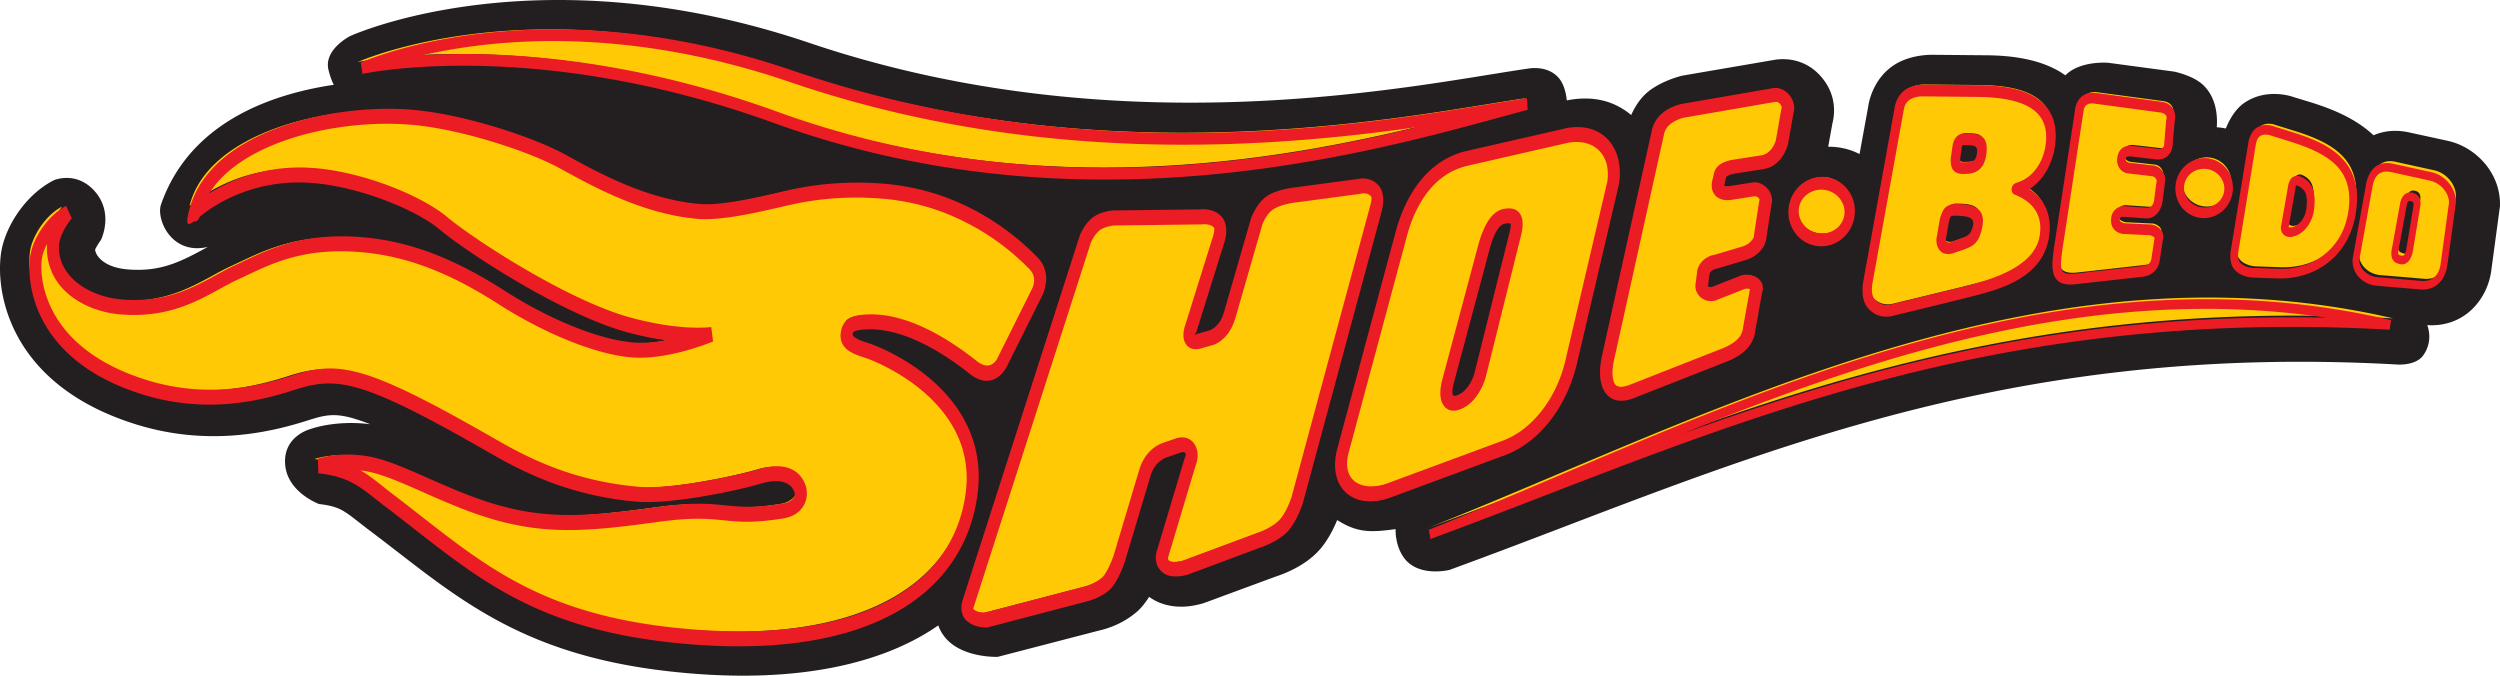
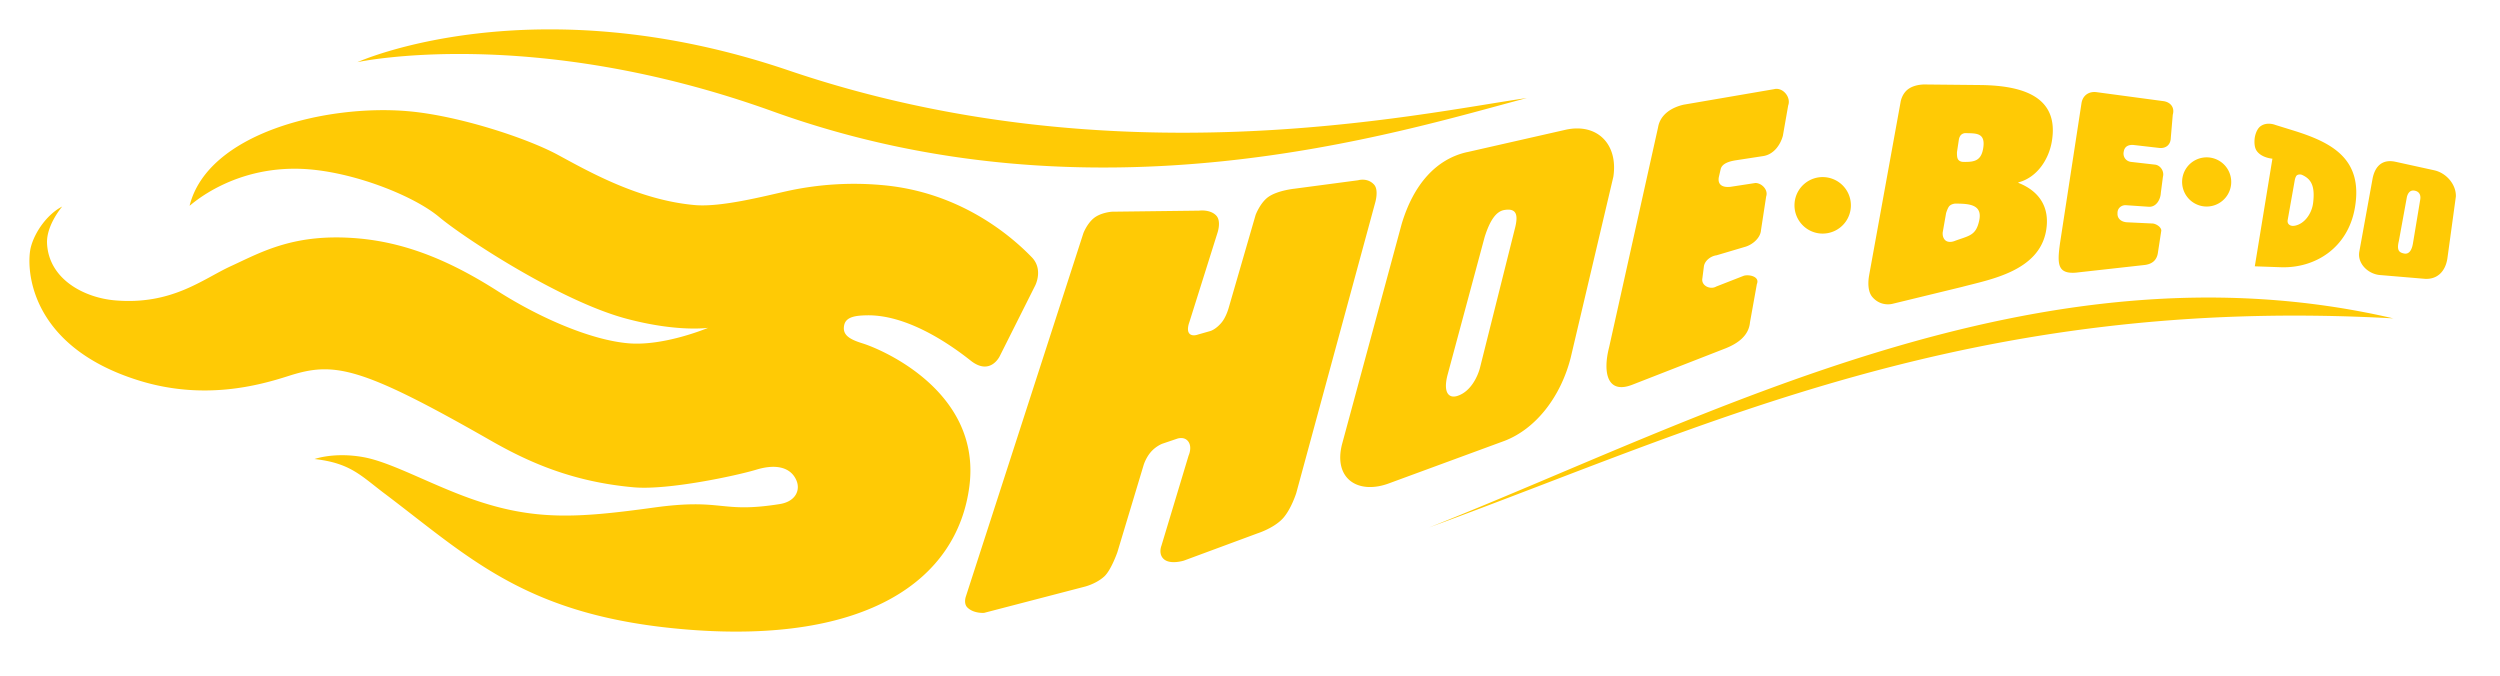
<svg xmlns="http://www.w3.org/2000/svg" width="148" height="40" viewBox="0 0 148 40">
  <g fill="none" fill-rule="nonzero">
-     <path fill="#231F20" d="M55.547 37.023c-3.332 2.32-8.308 3.347-14.494 2.858-5.023-.396-8.544-1.51-11.517-3.103-1.43-.767-2.715-1.633-3.985-2.571-1.186-.878-2.361-1.816-3.646-2.784-.361-.27-.67-.52-.966-.746a5.813 5.813 0 0 0-.619-.43c-.279-.163-.644-.32-1.43-.408 0 0-1.89-.689-2.01-2.353-.122-1.666 1.477-2.078 1.477-2.078s.466-.183 1.284-.292a8.962 8.962 0 0 1 2.273-.002 12.164 12.164 0 0 0-.908-.32c-1.13-.337-1.688-.256-2.7.068-1.839.586-5.672 1.678-10.223.27C.097 22.664-.377 16.6.15 14.541c.384-1.49 1.534-3.112 3.045-3.874 0 0 1.33-.573 2.415.656 1.152 1.306.365 2.886.365 2.886-.094.109-.345.54-.343.563.018.338.481 1.05 1.904 1.174 1.262.11 2.194-.118 3-.448.657-.269 1.231-.59 1.768-.88-2.174.506-3.068-1.662-2.773-2.509 1.693-4.866 6.514-6.537 10.232-7.09 0 0-.163-.26-.316-.882-.297-1.212 1.287-2.005 1.287-2.005.313-.141 11.248-4.98 27.174.405 9.274 3.133 18.243 3.761 25.734 3.48 7.575-.284 13.59-1.494 16.831-1.958 0 0 1.203-.239 1.86.624.371.488.42 1.26.42 1.26 1.589-.309 2.814.04 3.814.865.218-.49.583-1.097 1.164-1.505.85-.6 1.868-.827 1.868-.827l5.422-.929c.444-.08 1.786-.193 2.817 1.024.92 1.086.77 2.231.642 2.728l-.251 1.388a3.969 3.969 0 0 1 1.856.433l.523-2.868s.189-1.551 1.544-2.417c1.043-.666 2.365-.59 2.365-.59l3.194.028c1.23.022 2.924.174 4.282 1.002l.277.182a2.41 2.41 0 0 1 .235-.2c.917-.666 2.308-.54 2.308-.54l3.885.52c.211.044 1.2.28 1.747.812.794.773.834 1.888.787 2.484.225.018.383.042.537.075.2-.5.547-1.143 1.098-1.52 1.366-.937 2.933-.335 2.933-.335l.9.273c1.155.353 2.677.912 3.814 1.983.604-.265 1.322-.347 2.129-.166l2.282.498c1.682.378 3.142 1.949 3.073 3.863l-.525 3.893c-.268 1.72-1.647 3.285-3.779 3.15 0 0 .387.906-.232 1.781-.463.656-1.586.549-1.586.549-12.227-.678-22.12.864-30.982 3.308-9.004 2.483-16.938 5.885-25.084 8.853 0 0-1.913.482-2.75-.795-.492-.75-.44-1.62-.44-1.62-1.483.2-2.253.226-3.46-.536l-.086.204c-.159.362-.45.956-.89 1.48-.568.673-1.295 1.073-1.714 1.278-.5.244-.9.366-.9.366l-4.294 1.584s-.473.156-.998.201c-.327.028-1.345.092-2.249-.567-.222.348-.47.662-.709.87a5.048 5.048 0 0 1-1.453.876c-.442.176-.765.24-.765.24l-6.034 1.566s-1.897.079-2.957-.97a2.346 2.346 0 0 1-.564-.89M23.135 29.4c-1.42-1.068-2.031-1.796-4.143-2.032 0 0 1.16-.422 2.89-.111 1.644.295 3.942 1.6 6.407 2.463 3.709 1.297 6.26 1.118 10.776.5 4.1-.56 3.879.36 7.425-.203.932-.148 1.231-.819.98-1.397-.32-.74-1.153-.992-2.361-.628-1.207.363-5.22 1.215-7.233 1.04-3.682-.32-6.294-1.512-8.488-2.76-7.753-4.41-9.268-4.639-11.936-3.787-1.714.547-4.983 1.459-8.841.265-6.655-2.058-6.654-6.789-6.386-7.835.24-.933 1.01-1.97 1.854-2.396 0 0-.952 1.104-.895 2.178.112 2.119 2.22 3.183 4 3.339 3.375.293 5.2-1.25 6.869-2.014 1.83-.836 3.762-1.956 7.528-1.627 3.057.266 5.7 1.49 8.225 3.09 2.619 1.66 5.595 2.89 7.725 3.076 2.13.185 4.723-.909 4.723-.909s-1.794.268-4.83-.538c-3.907-1.035-9.607-4.763-11.06-5.974-1.451-1.211-4.807-2.557-7.63-2.805-4.493-.39-7.138 2.19-7.125 2.136 1.073-4.278 8.089-5.98 12.92-5.558 2.98.26 7.003 1.578 8.829 2.557 1.824.98 4.796 2.675 8.117 2.964 1.546.135 4.112-.53 5.421-.818.715-.157 2.821-.603 5.646-.357 4.543.395 7.553 2.924 8.82 4.222.728.72.221 1.685.221 1.685l-2.095 4.154s-.545 1.153-1.683.288c-1.379-1.092-3.847-2.732-6.169-2.69-.647.01-1.235.08-1.34.574-.119.56.27.824 1.08 1.074 1.194.366 7.037 2.868 6.317 8.404-.72 5.537-6.079 9.265-16.61 8.433-9.491-.752-12.828-4.15-17.949-8.004" />
-     <path fill="#FFCA05" d="M86.866 9.002c-1.854.408-3.19 1.926-3.888 4.261L79.448 26.3c-.525 2.064.976 3.015 2.838 2.293l6.797-2.5c1.86-.721 3.314-2.62 3.9-4.908l2.528-10.723c.293-1.944-.972-3.19-2.827-2.78l-5.817 1.322zm1.025 5.03c.305-.963.667-1.517 1.164-1.6.701-.115.853.244.62 1.124l-2.064 8.231c-.135.504-.543 1.398-1.333 1.651-.495.16-.856-.173-.588-1.226l2.201-8.18zm53.936-4.451c-.73-.165-1.196.183-1.364.957l-.795 4.377c-.113.7.539 1.324 1.255 1.37l2.625.221c.716.045 1.213-.409 1.337-1.203l.502-3.667c.026-.694-.545-1.39-1.275-1.554l-2.285-.502zm.657 2.102c.052-.24.191-.451.465-.396.258.05.38.241.327.538l-.431 2.595c-.031.17-.128.671-.53.587-.268-.058-.445-.165-.303-.738l.472-2.586zm-31.827 4.6s-.19.852.182 1.295c.516.606 1.2.407 1.2.407l4.125-1.003c1.616-.434 4.553-.914 4.966-3.333.24-1.404-.431-2.355-1.661-2.831l.045-.027c1.109-.309 1.778-1.38 1.953-2.41.464-2.716-1.82-3.304-4.148-3.346l-3.271-.033s-.59-.044-1.027.236c-.448.287-.511.829-.511.829l-1.855 10.215.002.001zm5.197-7.287l.115-.759s.034-.174.141-.266c.108-.091.23-.09.23-.09.638.013 1.182-.026 1.076.818-.103.817-.518.896-1.157.885 0 0-.283.024-.369-.203-.051-.134-.036-.385-.036-.385zm-.65 3.635s.091-.308.187-.42c.126-.147.367-.16.367-.16.702.013 1.617.003 1.416.98-.19.928-.6.916-1.442 1.228 0 0-.409.184-.618-.086-.155-.198-.099-.457-.099-.457l.191-1.085h-.001zm18.28 3.135l1.543.054c2.043.068 3.974-1.15 4.383-3.523.506-2.934-1.417-3.887-3.715-4.593l-1.003-.311s-.47-.195-.855.07c-.288.2-.354.679-.354.679l-1.044 6.372s-.084.495.106.778c.287.43.938.474.938.474zm2.374-5.138s.045-.214.134-.261a.338.338 0 0 1 .297-.01c.525.24.771.64.648 1.654-.076.63-.505 1.24-1.078 1.35-.094.017-.24.03-.357-.077-.115-.108-.068-.276-.068-.276l.423-2.38zm-6.671.015a1.456 1.456 0 0 0 1.32 1.578c.801.07 1.506-.523 1.576-1.325a1.454 1.454 0 1 0-2.897-.253zm-6.225 5.491c-1.197.122-1.173-.534-1.007-1.751l1.272-8.291c.082-.46.45-.7.907-.634l3.919.526c.427.05.703.366.575.809l-.117 1.367c-.007.409-.29.647-.699.596l-1.496-.172c-.293-.027-.539.072-.59.39-.07.313.139.59.461.614l1.406.16c.32.05.54.406.452.72l-.124.949c-.017.389-.272.86-.726.822l-1.352-.092c-.267-.007-.499.19-.486.47-.027.35.26.532.577.543l1.483.071c.202-.001.593.231.523.477l-.186 1.21c-.055.496-.359.73-.843.775l-3.95.44v.001zm-16.722-4.123c-.08.919.6 1.73 1.516 1.811a1.672 1.672 0 0 0 .29-3.332c-.918-.08-1.727.6-1.806 1.52zm-9.563 10.747c-1.55.632-1.795-.731-1.419-2.194l2.898-13.018c.126-.768.802-1.184 1.51-1.348l5.365-.921c.512-.126 1.01.478.83.964l-.316 1.8c-.155.562-.557 1.111-1.175 1.2l-1.612.248c-.31.05-.808.16-.894.523l-.1.43c-.12.52.242.669.684.617l1.47-.226c.379.001.774.41.638.799l-.304 1.982c-.029.492-.539.899-.984 1.01l-1.65.49c-.334.04-.713.32-.75.675l-.087.681c-.09.443.472.7.819.492l1.623-.634c.296-.099.977.034.783.488l-.407 2.262c-.071.807-.739 1.257-1.427 1.536l-5.495 2.144zm45.007-3.91c-25.062-1.395-40.645 6.362-57.078 12.377 16.446-6.521 36.067-17.256 57.078-12.377zM58.26 36.281l5.9-1.536s.683-.15 1.195-.603c.42-.369.796-1.459.796-1.459l1.55-5.146s.122-.424.433-.783c.296-.34.667-.483.667-.483l.873-.296s.431-.168.674.165c.246.343.017.83.017.83l-1.61 5.341s-.2.49.148.793c.387.338 1.186.083 1.186.083l4.363-1.615s1.024-.323 1.543-.939c.463-.55.744-1.446.744-1.446l4.67-17.183s.227-.744-.058-1.067c-.39-.439-.95-.266-.95-.266l-3.766.5s-.97.097-1.525.471c-.499.336-.778 1.083-.778 1.083l-1.583 5.462s-.147.572-.441.918c-.344.406-.65.49-.65.49l-.737.21s-.37.148-.532-.087c-.149-.213.02-.642.02-.642l1.666-5.295s.244-.697-.081-1.027c-.367-.376-1.008-.284-1.008-.284l-5.157.063s-.676.043-1.097.4c-.39.331-.595.87-.595.87L57.18 35.31s-.151.413.088.652c.372.37.99.32.99.32zm32.137-30.48c-7.707 2.039-25.506 7.687-44.64.795C31.444 1.44 21.159 3.68 21.159 3.68s10.323-4.677 25.53.49c19.257 6.54 37.123 2.583 43.707 1.632zm-67.627 23.42c-1.423-1.076-2.035-1.81-4.15-2.046 0 0 1.162-.425 2.895-.112 1.646.297 3.949 1.61 6.418 2.479 3.715 1.305 6.27 1.125 10.794.503 4.108-.564 3.885.362 7.437-.205.934-.149 1.234-.824.982-1.405-.32-.745-1.155-.999-2.365-.633-1.209.365-5.23 1.223-7.246 1.048-3.687-.324-6.304-1.523-8.502-2.78-7.766-4.439-9.284-4.668-11.956-3.812-1.717.55-4.99 1.47-8.856.267-6.666-2.072-6.665-6.832-6.397-7.886.241-.94 1.011-1.984 1.858-2.412 0 0-.954 1.11-.897 2.193.112 2.132 2.224 3.204 4.006 3.36 3.381.295 5.209-1.259 6.881-2.026 1.833-.843 3.769-1.97 7.541-1.64 3.062.27 5.709 1.502 8.239 3.112 2.623 1.67 5.605 2.91 7.738 3.096 2.133.186 4.731-.915 4.731-.915s-1.797.27-4.838-.541c-3.914-1.042-9.623-4.795-11.079-6.014-1.453-1.22-4.815-2.574-7.643-2.823-4.5-.392-7.15 2.204-7.137 2.15 1.075-4.308 8.103-6.019 12.943-5.595 2.985.262 7.015 1.588 8.843 2.574 1.827.987 4.804 2.692 8.131 2.983 1.549.136 4.12-.532 5.43-.823a18.479 18.479 0 0 1 5.656-.36c4.55.398 7.566 2.944 8.834 4.25.73.725.222 1.697.222 1.697l-2.098 4.18s-.546 1.161-1.686.291c-1.382-1.1-3.853-2.75-6.18-2.709-.648.012-1.237.08-1.343.58-.118.563.272.828 1.082 1.08 1.197.369 7.05 2.887 6.329 8.46-.721 5.573-6.09 9.325-16.638 8.488-9.508-.756-12.85-4.178-17.98-8.056l.001.001z" />
-     <path fill="#EC1C24" d="M86.928 9.804h-.004l-.004.001a4.014 4.014 0 0 0-.692.218 4.088 4.088 0 0 0-.626.333c-1.022.668-1.788 1.836-2.253 3.403L79.837 26.81l-.004.01c-.12.487-.107.885.011 1.19.07.182.177.333.316.453.15.128.333.219.543.273.43.11.962.064 1.538-.161l.006-.003.002-.001 6.77-2.504h.001l.002-.001h.002a4.936 4.936 0 0 0 1.34-.807c1.068-.888 1.88-2.24 2.274-3.78l2.516-10.733c.048-.35.038-.669-.024-.951a1.76 1.76 0 0 0-.49-.906c-.25-.24-.577-.4-.962-.457h-.001a2.6 2.6 0 0 0-.982.05l-5.768 1.319v.002zm-.878-.617c.26-.11.527-.195.799-.256h.001l5.766-1.318a3.153 3.153 0 0 1 1.191-.06h.012c.508.078.945.293 1.285.62.349.336.597.788.715 1.331a3.807 3.807 0 0 1 .02 1.419l-2.518 10.746-.003.009c-.446 1.755-1.37 3.295-2.588 4.308a5.972 5.972 0 0 1-.745.53 5.16 5.16 0 0 1-.814.402l-.002.002-6.77 2.504c-.695.269-1.35.323-1.889.183a1.935 1.935 0 0 1-.785-.403 1.9 1.9 0 0 1-.53-.764c-.189-.49-.219-1.103-.042-1.82l.007-.03 3.516-13.063.004-.015c.535-1.799 1.429-3.149 2.632-3.933.232-.152.479-.283.738-.392zm1.528 5.085c.168-.532.357-.961.577-1.275.255-.363.547-.577.893-.634.492-.082.81.038.98.37.157.303.145.732-.005 1.302l-.005.017-2.05 8.224-.004.015a3.354 3.354 0 0 1-.212.58l-.01.02c-.257.547-.698 1.15-1.378 1.37a.897.897 0 0 1-.499.028.686.686 0 0 1-.319-.185.92.92 0 0 1-.213-.368c-.092-.293-.094-.7.042-1.234l.003-.009 2.192-8.198.006-.024.002.001zm1.1-.721c-.158.223-.3.551-.434.977l-2.19 8.187c-.08.318-.09.526-.052.645a.094.094 0 0 0 .023.043.07.07 0 0 0 .037.02.335.335 0 0 0 .176-.018c.438-.14.73-.549.901-.918l.004-.01c.031-.067.062-.14.087-.216.028-.072.047-.136.06-.188h.002l.004-.009 2.048-8.22.005-.02c.08-.31.11-.502.074-.572-.02-.04-.128-.042-.332-.01-.153.026-.289.131-.414.31v-.001zm52.907-3.357l-.011-.002c-.309-.067-.555-.032-.736.097-.173.124-.296.343-.364.651l-.004.014v.001l-.789 4.373-.007.06c-.013.228.088.45.253.629a1.275 1.275 0 0 0 .833.394h.004l2.612.222h.026c.081.004.162.002.237-.01a.979.979 0 0 0 .217-.058c.33-.129.553-.448.624-.91l.5-3.653v-.005a1.14 1.14 0 0 0-.02-.222 1.194 1.194 0 0 0-.075-.229 1.5 1.5 0 0 0-1.023-.849v-.001l-2.275-.503-.002.001zm.089-.499l.012.003 2.27.5.008.001c.572.13 1.058.564 1.283 1.083.046.108.083.22.106.333.025.117.037.237.035.356v.022h-.001c0 .014 0 .024-.004.036l-.5 3.674v.007c-.104.672-.437 1.143-.93 1.338v-.001h-.002a1.249 1.249 0 0 1-.296.079c-.093.013-.194.017-.3.013h-.032l-2.616-.222v-.001a1.437 1.437 0 0 1-.135-.016h-.007a1.624 1.624 0 0 1-.915-.49 1.375 1.375 0 0 1-.365-1.144l.002-.01.788-4.368a.214.214 0 0 1 .007-.035l.002-.015c.101-.45.294-.783.573-.983.268-.195.61-.252 1.017-.161v.001zm.419 2.312v-.01a1.59 1.59 0 0 1 .038-.131 1.03 1.03 0 0 1 .055-.13c.12-.234.316-.39.614-.332l.007.002a.675.675 0 0 1 .244.105l.01.008c.192.147.272.39.217.71v.002l-.43 2.6-.001.003-.002.01a1.486 1.486 0 0 1-.157.478c-.122.213-.312.377-.615.313-.178-.038-.329-.098-.425-.268-.094-.166-.114-.405-.024-.776v-.001l.468-2.573.001-.007v-.003zm.394.084v.005l-.467 2.571c0 .01-.004.02-.005.031-.05.202-.054.307-.027.353.023.042.094.063.183.082.098.02.155-.024.19-.085a.952.952 0 0 0 .09-.289l.428-2.582.002-.015c.016-.096-.002-.166-.05-.204l-.005-.004a.29.29 0 0 0-.11-.047h-.004l-.002-.002h-.003c-.094-.018-.151.02-.181.08a.27.27 0 0 0-.022.05.302.302 0 0 0-.016.054v.002h-.001zm-31.63 4.637c0 .003-.148.663.114.972.411.488.953.33.955.33l.022-.006 4.091-1.002h.004c1.57-.397 4.375-1.108 4.702-3.045v-.001h-.001l.001-.005.006-.027c.027-.157.037-.31.036-.458a2.132 2.132 0 0 0-.045-.429c-.15-.713-.682-1.228-1.477-1.538-.145-.055-.217-.248-.16-.432a.361.361 0 0 1 .16-.213l.045-.027a.24.24 0 0 1 .079-.03 2.112 2.112 0 0 0 .711-.37c.54-.427.873-1.098.983-1.75.2-1.173-.193-1.89-.888-2.318-.76-.469-1.87-.618-2.994-.639l-3.258-.033h-.02s-.501-.04-.864.195c-.304.195-.35.571-.35.571a.17.17 0 0 1-.007.038l-1.842 10.201-.003.016zm-.289 1.494c-.486-.577-.251-1.622-.251-1.625l1.84-10.194.004-.025c0-.002.083-.709.67-1.09.488-.314 1.125-.278 1.178-.274l3.24.032h.002c1.193.02 2.38.187 3.222.706.906.557 1.419 1.497 1.158 3.042-.141.832-.567 1.688-1.255 2.232-.076.061-.156.118-.239.17.598.387 1 .935 1.148 1.64.04.188.062.386.064.593.001.191-.014.393-.048.607 0 .011-.003.022-.005.035v.004h-.002c-.412 2.425-2.935 3.062-4.665 3.5l-.506.127-.015.007-4.097 1-.009.003c-.002 0-.819.24-1.433-.489v-.001zm10.184-4.276c.042-.177.185-.296.329-.269l-.329.27zm-5.26-4.633l.11-.748.002-.01h-.001c.001-.002.062-.325.27-.503l.002-.002c.184-.154.364-.151.365-.151a.22.22 0 0 1 .056 0h.077c.164.003.32.005.46.023.527.066.87.3.762 1.17-.068.548-.255.858-.545 1.035-.248.153-.55.175-.909.169-.01 0-.02 0-.029-.003-.14-.006-.448-.059-.568-.38-.087-.227-.061-.542-.061-.544 0-.02.003-.04.006-.058l.003.002zm.658-.661l-.107.716c0 .043-.002.176.012.211v.003c.013.032.094.022.094.022a.228.228 0 0 1 .042-.002c.278.004.5-.007.644-.096.102-.063.173-.202.207-.473.04-.309-.097-.394-.306-.421a4.087 4.087 0 0 0-.414-.02l-.089-.001a.136.136 0 0 0-.067.024c-.007.007-.013.035-.013.035h-.002l-.001.002zm-1.297 4.255c0-.001.113-.393.265-.57.205-.24.562-.262.563-.262h.065c.262.005.545.01.799.064.57.12.984.442.802 1.326-.206 1.006-.584 1.138-1.304 1.383-.12.04-.247.085-.34.121l-.018.005c-.147.052-.6.177-.87-.174-.255-.33-.164-.756-.164-.758.001-.01.004-.018.007-.028l.184-1.058c.002-.016.007-.033.01-.049h.001zm.629-.078c-.034.039-.084.203-.1.255l-.179 1.022c0 .012-.002.023-.004.034 0 0-.019.092.032.159.092.12.32.016.32.016l.028-.012c.156-.058.26-.094.353-.125h.001c.493-.17.752-.26.871-.834.069-.334-.127-.464-.393-.52a4.101 4.101 0 0 0-.716-.053h-.044c-.002 0-.125.006-.17.058h.001zm17.867 3.03l1.537.054h.022a4.436 4.436 0 0 0 1.578-.237c1.246-.437 2.248-1.468 2.517-3.046.23-1.347-.091-2.239-.73-2.871-.674-.666-1.699-1.07-2.818-1.416l-.998-.313-.01-.003c-.001 0-.382-.155-.67.043-.179.124-.229.474-.229.474l-.005.025-1.036 6.356-.001.004h.001c0 .001-.062.364.062.55.221.331.743.379.779.381h.001zm1.487.624l-1.537-.053h-.003c-.001 0-.745-.054-1.09-.57-.253-.38-.149-1.01-.149-1.01h.002l1.036-6.36.004-.025c0-.001.08-.612.478-.888.476-.329 1.03-.098 1.031-.097l.988.31c1.17.36 2.247.788 2.978 1.512.763.755 1.148 1.813.876 3.405-.313 1.829-1.454 3.018-2.87 3.515a4.815 4.815 0 0 1-1.72.26l-.024.002zm.627-5.527s.083-.377.284-.482l.01-.005h.001a.525.525 0 0 1 .153-.051.51.51 0 0 1 .302.04l.007.004c.305.14.532.336.67.652l.006.02c.127.307.164.713.097 1.271v.008l-.002.013a2.093 2.093 0 0 1-.063.299c-.03.108-.066.209-.107.303l-.002.003c-.22.492-.62.89-1.108.985a.762.762 0 0 1-.23.01.52.52 0 0 1-.289-.136c-.24-.225-.145-.548-.145-.549.002-.01.003-.019.006-.028l.413-2.358h-.003zm.448.08h.002-.002l-.416 2.366-.002.02h-.003.002-.005.001-.002c-.004-.001-.01-.001-.005.004a.148.148 0 0 0 .08.036c.039.004.078 0 .111-.007.324-.063.593-.33.743-.664l.004-.01a1.479 1.479 0 0 0 .116-.414v-.006c.053-.434.034-.73-.05-.935l-.007-.014c-.084-.193-.239-.319-.451-.416l-.005-.003a.136.136 0 0 0-.086-.01.073.073 0 0 0-.019.003v-.001h-.003c0 .017 0 .032-.004.049l.001.003zm-6.614-.016l-.001.008a1.17 1.17 0 0 0 .007.244c.013.08.033.16.062.235a1.21 1.21 0 0 0 1.034.77h.006c.336.028.648-.08.881-.278.215-.181.363-.44.39-.732v-.017a1.135 1.135 0 0 0-.006-.244 1.18 1.18 0 0 0-.062-.236 1.212 1.212 0 0 0-1.033-.77h-.007a1.236 1.236 0 0 0-.54.076 1.132 1.132 0 0 0-.73.944zm-.508-.009v-.009l.001-.002a1.789 1.789 0 0 1 1.121-1.527c.116-.046.235-.077.356-.094.121-.019.246-.024.373-.013h.012a1.686 1.686 0 0 1 1.419 1.097 1.902 1.902 0 0 1 .112.798v.001l-.001.01v.008l-.002.004a1.82 1.82 0 0 1-.63 1.228c-.332.28-.763.433-1.218.395h-.011a1.688 1.688 0 0 1-1.42-1.098 1.748 1.748 0 0 1-.1-.384 1.779 1.779 0 0 1-.013-.415l.001.001zm-5.956 5.82c-.705.07-1.062-.121-1.228-.533a.196.196 0 0 1-.01-.025c-.143-.379-.094-.89-.005-1.544v-.007l1.266-8.307.003-.016.002-.005v-.007c.017-.09.042-.171.072-.245a1.1 1.1 0 0 1 .12-.224c.222-.323.588-.476 1.002-.417l3.9.526c.066.007.125.02.179.035a.87.87 0 0 1 .473.323.917.917 0 0 1 .16.657.958.958 0 0 1-.029.153l-.114 1.333c0 .04-.005.078-.009.114a.937.937 0 0 1-.307.608.824.824 0 0 1-.56.194h-.011a1.425 1.425 0 0 1-.106-.01l-1.483-.171h-.008a.647.647 0 0 0-.093-.003h-.001v.001a.473.473 0 0 0-.074.009l-.009.003c-.063.013-.107.047-.117.105l-.005.024-.003.024a.154.154 0 0 0 .034.106.269.269 0 0 0 .163.098.321.321 0 0 0 .056.009c.01 0 .02.002.027.003l1.383.159.013.002h.006l.07.015a.799.799 0 0 1 .45.35c.005.01.01.016.013.024a.936.936 0 0 1 .117.619c-.002.023-.008.048-.013.074l-.121.917-.001.027v.008c-.022.255-.117.53-.278.74-.168.217-.404.364-.7.351l-.005-.001h-.027l-1.343-.092h-.014a.24.24 0 0 0-.157.06c-.016.014-.027.03-.027.047v.061a.145.145 0 0 0 .057.119.479.479 0 0 0 .266.095l.017.002.012.002 1.466.069a.72.72 0 0 1 .288.07c.067.029.136.07.2.12a.77.77 0 0 1 .182.195.583.583 0 0 1 .078.476l-.178 1.165c-.039.35-.168.61-.376.793-.186.165-.43.255-.718.282h-.003l-3.93.438h-.012v.002zm-.77-.851c.073.186.295.267.765.22h.012l3.925-.439.014-.002c.194-.018.344-.068.443-.156.078-.068.128-.175.145-.325h.001l.002-.016.181-1.187a.334.334 0 0 0-.052-.047v-.002a.584.584 0 0 0-.235-.101h-.011l-1.477-.072h-.04a.887.887 0 0 1-.507-.199.76.76 0 0 1-.255-.626v-.01l.002-.015v-.03c.007-.233.101-.43.249-.568a.726.726 0 0 1 .467-.2h.058l1.335.092h.01l.025.002a.335.335 0 0 0 .283-.139.657.657 0 0 0 .125-.339h.002l.001-.035.003-.025.124-.95.011-.056.004-.014a.235.235 0 0 0-.033-.144l-.01-.013a.325.325 0 0 0-.188-.145l-.024-.006h-.003l-1.386-.162h-.006a.677.677 0 0 1-.109-.017h-.002a.722.722 0 0 1-.423-.275.825.825 0 0 1-.154-.561.74.74 0 0 1 .02-.14c.065-.371.275-.564.554-.63l.013-.003a.852.852 0 0 1 .148-.018v.002c.052-.003.1-.002.145.002h.009l.005.002 1.49.172a.657.657 0 0 0 .076.006.372.372 0 0 0 .248-.072.227.227 0 0 0 .07-.148l.004-.034c0-.013 0-.028.002-.042l.116-1.37a.374.374 0 0 1 .015-.075.34.34 0 0 0 .013-.067.246.246 0 0 0-.042-.172.427.427 0 0 0-.235-.15.636.636 0 0 0-.113-.023h-.004l-3.905-.528h-.003c-.236-.035-.43.032-.531.18a.524.524 0 0 0-.072.18v.006l-1.265 8.288v.005c-.073.54-.118.951-.037 1.177l.005.016.001-.002zm-15.573-3.59v.01c-.028.34.088.667.298.92.227.273.56.46.945.496h.01l.006.002a1.38 1.38 0 0 0 1.003-.318c.242-.206.41-.498.44-.83h-.001l.001-.009v-.01a1.196 1.196 0 0 0-.076-.54 1.38 1.38 0 0 0-1.176-.877l-.007-.001a1.376 1.376 0 0 0-1.002.316c-.243.207-.41.499-.44.831v.009l-.001.002zm-.609-.01v-.009l.001-.008v-.004a2.107 2.107 0 0 1 .733-1.425c.382-.322.88-.5 1.406-.457h.003l.009.001c.759.068 1.381.58 1.642 1.27a2.15 2.15 0 0 1 .127.925v.018l-.002.004a2.107 2.107 0 0 1-.732 1.423c-.38.322-.88.5-1.407.457h-.01l-.01-.001v-.002a1.906 1.906 0 0 1-1.293-.686 2.08 2.08 0 0 1-.467-1.506zm-9.082 11.16c-.322.132-.6.189-.84.184a1.104 1.104 0 0 1-.87-.41c-.195-.237-.307-.553-.35-.917v-.004c-.05-.455.008-1 .148-1.55L97.77 7.806a1.877 1.877 0 0 1 .292-.722h-.002c.34-.5.91-.795 1.49-.93a.127.127 0 0 1 .038-.007l5.305-.917a.936.936 0 0 1 .546.036c.181.067.344.185.47.333.131.152.23.336.277.534.046.192.045.395-.017.59l-.31 1.772a.24.24 0 0 1-.011.046l.002.001a2.655 2.655 0 0 1-.228.553l-.016.027c-.262.45-.673.812-1.22.892h-.002l-1.6.25c-.13.02-.303.053-.442.118-.08.037-.145.077-.155.114a.222.222 0 0 1-.008.035l-.092.395a.309.309 0 0 0-.011.076c.01.003.021.007.038.01a.76.76 0 0 0 .243.006h.009l1.443-.224a.348.348 0 0 1 .052-.004c.12 0 .24.025.352.07.165.067.318.18.435.318l.026.032c.114.145.195.32.222.508a.96.96 0 0 1-.028.403l-.294 1.929a1.303 1.303 0 0 1-.19.578 1.841 1.841 0 0 1-1.065.773l-1.631.489-.047.008-.007.002h-.008a.85.85 0 0 0-.171.057c-.13.067-.242.168-.252.271l-.007.048-.082.644-.004.027a.14.14 0 0 0 .02.016.288.288 0 0 0 .087.033l.011.002a.228.228 0 0 0 .15-.021.373.373 0 0 1 .074-.032l1.593-.627.016-.007c.157-.052.379-.062.581-.023.149.03.295.086.414.172l.03.024c.15.121.253.286.274.503v.001a.783.783 0 0 1-.047.35l-.392 2.187a1.876 1.876 0 0 1-.601 1.222c-.296.283-.671.488-1.049.641l-.023.008-5.45 2.142.003.002H96.8zm-.855-.642c.153.002.345-.039.578-.135v.002l.004-.002 5.45-2.141.018-.009c.31-.125.61-.287.834-.501a1.09 1.09 0 0 0 .357-.704v.002l.007-.043.4-2.237.002-.017a.459.459 0 0 0-.054-.012.526.526 0 0 0-.237 0l-1.577.62a.903.903 0 0 1-.596.092l-.022-.003a1 1 0 0 1-.337-.141.902.902 0 0 1-.282-.296.871.871 0 0 1-.104-.625l.079-.622.002-.02c.042-.407.33-.736.664-.904.063-.031.127-.058.188-.078.057-.017.12-.032.182-.041l1.6-.476.031-.01a1.09 1.09 0 0 0 .633-.45.473.473 0 0 0 .069-.198h.001c0-.015.002-.03.004-.047l.302-1.979a.457.457 0 0 1 .02-.083.063.063 0 0 0 .004-.02v-.003a.174.174 0 0 0-.032-.069l-.002-.001-.014-.016a.355.355 0 0 0-.213-.118l-1.417.22-.025.004c-.168.02-.331.016-.475-.017a.86.86 0 0 1-.41-.218.83.83 0 0 1-.237-.502 1.228 1.228 0 0 1 .026-.405l.002-.003.095-.404.005-.027c.076-.327.303-.524.571-.645.208-.096.438-.142.615-.17l1.595-.247.013-.003c.316-.045.557-.264.716-.538l.011-.02a1.68 1.68 0 0 0 .146-.354l.311-1.78a.678.678 0 0 1 .02-.072.2.2 0 0 0 .003-.117.37.37 0 0 0-.084-.156.39.39 0 0 0-.156-.114.267.267 0 0 0-.155-.01l-.022.004-5.327.921c-.43.101-.842.304-1.068.634a1.011 1.011 0 0 0-.157.398l-.005.029-2.887 13.045-.002.015c-.116.454-.168.89-.13 1.236l.002.007c.022.193.07.347.151.445.065.08.168.127.316.13v-.001zm45.521-3.38c-21.447-1.202-35.921 4.383-49.96 9.799a492.74 492.74 0 0 1-6.82 2.593l-.098-.534-.003-.011h.003-.003l.003.011-.003-.011.004-.002h.003c2.456-.982 4.992-2.059 7.592-3.165 14.717-6.26 31.53-13.411 49.37-9.245l-.088.565zm-41.82 6.144c10.824-3.91 22.597-7.165 38.063-6.857-13.472-2.004-26.325 2.104-38.062 6.857zm-41.327 10.6l5.85-1.533.019-.004c.09-.022.635-.166 1.05-.533.313-.278.627-1.13.682-1.283l1.541-5.15.003-.01c0-.002.143-.503.51-.928.35-.404.775-.568.776-.568l.037-.014.85-.292.004-.002h.002c.077-.027.669-.212 1.047.314.007.011.015.02.021.033.343.514.13 1.134.065 1.29l-1.594 5.322-.013.038c-.014.045-.046.168.014.22.234.205.813.032.866.015l4.347-1.62c.01-.005.02-.008.029-.01.119-.04.953-.328 1.376-.834.396-.475.644-1.244.662-1.298v-.003l.001-.002 4.646-17.205.004-.01c0-.002.14-.47.047-.575-.234-.266-.6-.153-.6-.152a.32.32 0 0 1-.07.013l-3.731.498-.013.002c-.002 0-.89.09-1.383.424-.37.25-.59.778-.628.874l-1.576 5.467-.005.018c-.037.13-.206.69-.515 1.057-.408.482-.788.59-.789.59l-.011.003-.733.21-.005.002c-.146.045-.616.154-.893-.249-.286-.413-.076-1.038-.044-1.125l1.653-5.284v-.004c0-.002.134-.408.038-.506-.239-.244-.73-.175-.73-.175a.218.218 0 0 1-.037.002l-5.119.063c-.001 0-.575.036-.917.328-.279.24-.45.633-.483.717L57.65 35.918a.447.447 0 0 0-.036.126l.015.017c.229.21.605.205.688.202l.001-.001zm6.047-.665l-5.878 1.54a.207.207 0 0 1-.041.008c-.002 0-.733.058-1.222-.4l-.032-.027c-.392-.395-.268-.97-.216-1.149l.009-.032 6.92-21.535.02-.058c0-.002.236-.618.696-1.013.496-.423 1.266-.472 1.268-.472h.01l5.116-.063c.076-.01.804-.086 1.27.394.551.565.2 1.552.2 1.554l-1.65 5.272a.552.552 0 0 1-.02.064s-.093.13-.08.15c.004.005.051-.02.087-.039a.254.254 0 0 1 .035-.019l.002-.001a.134.134 0 0 1 .04-.014l.73-.208.003-.001c.048-.017.252-.101.495-.39.205-.242.325-.64.35-.735l.009-.031 1.577-5.473h.002l.006-.02c0-.002.327-.88.917-1.281.614-.417 1.65-.522 1.654-.523v.001l3.714-.497c.137-.034.784-.158 1.265.39.477.542.164 1.56.164 1.563v-.002L77.14 29.743l-.006.029c-.002.002-.31.985-.82 1.597-.531.635-1.507.98-1.663 1.033l-.008.003-4.346 1.62h-.004c-.002.001-.966.307-1.49-.154-.58-.505-.33-1.242-.292-1.34l1.594-5.323a.436.436 0 0 1 .03-.087s.095-.202.042-.296l-.006-.007c-.068-.096-.247-.036-.28-.024l-.006.002-.01.003-.862.296a1.604 1.604 0 0 0-.536.394c-.251.29-.351.638-.351.64h-.001l-1.538 5.135a.31.31 0 0 1-.013.043c-.001.003-.406 1.183-.897 1.619-.527.466-1.207.643-1.307.667l-.006.002v.002zM90.44 6.5c-.52.138-1.028.276-1.574.426-8.374 2.286-25.108 6.856-43.028.363-14.197-5.144-24.35-2.92-24.38-2.914l-.1-.668c.03-.014 10.37-4.725 25.601.48l.014.005h.002c17.227 5.882 33.341 3.255 41.148 1.981.866-.14 1.631-.265 2.269-.358l.048.686zm-44.408.12c14.808 5.365 28.822 3.114 37.906.897-8.668 1.237-22.502 2.35-37.15-2.652l-.015-.005C36.968 1.51 29.24 2.302 25.027 3.268c4.206-.246 11.763.002 21.004 3.351zM22.836 30.01c-.19-.144-.399-.308-.595-.463-1.003-.796-1.685-1.336-3.396-1.528l-.023-.863c.003 0 1.24-.456 3.043-.128l.001-.001h.004v.002c.994.181 2.186.708 3.504 1.29.93.41 1.925.85 2.93 1.204 1.817.643 3.352.92 4.987.96 1.65.04 3.396-.158 5.632-.467 2.112-.292 3.093-.193 4.017-.1.865.087 1.678.17 3.383-.105.132-.02.248-.054.347-.097.165-.072.275-.165.332-.266a.37.37 0 0 0 .042-.242h-.002a.6.6 0 0 0-.033-.123l-.002-.002v-.001l-.004-.01v-.001a.86.86 0 0 0-.273-.356h-.001c-.352-.272-.935-.31-1.705-.077l-.002.002-.006.002v-.002a15.2 15.2 0 0 1-.673.184c-.269.067-.58.14-.919.214-1.745.38-4.253.793-5.73.664a19.162 19.162 0 0 1-4.86-1.058c-1.407-.507-2.62-1.13-3.726-1.764-3.85-2.212-6.146-3.376-7.795-3.873-1.606-.486-2.605-.335-3.88.076-.87.28-2.133.655-3.673.805a13.32 13.32 0 0 1-5.325-.536c-1.7-.53-2.979-1.237-3.934-2.014a8.148 8.148 0 0 1-1.246-1.256 7.21 7.21 0 0 1-.822-1.3c-.826-1.685-.745-3.27-.597-3.86h-.002v-.004l.15.045.191.054-.339-.103a3.997 3.997 0 0 1 .363-.92c.4-.753 1.033-1.453 1.713-1.799l.339.728c-.003.004-.811.949-.765 1.816l-.356.062.354-.06v.01h.002a2.535 2.535 0 0 0 .443 1.307c.692 1.022 2.044 1.562 3.244 1.668 2.583.227 4.233-.68 5.614-1.437.382-.21.745-.408 1.087-.567.157-.073.333-.155.51-.24 1.724-.816 3.667-1.735 7.156-1.43 1.552.138 3 .52 4.38 1.074 1.379.553 2.684 1.274 3.954 2.088l.01.007-.181.398.183-.398a26.958 26.958 0 0 0 2.225 1.275c1.922.977 3.85 1.645 5.344 1.777.64.056 1.326-.01 1.965-.126-.642-.09-1.39-.233-2.226-.457h-.004a16.043 16.043 0 0 1-1.757-.596 27.345 27.345 0 0 1-1.857-.827c-3.21-1.561-6.48-3.777-7.533-4.666l-.002-.003a6.768 6.768 0 0 0-.683-.492c-.265-.17-.559-.338-.873-.5-1.642-.847-3.903-1.587-5.895-1.762a7.571 7.571 0 0 0-.247-.02c-3.692-.235-6.029 1.607-6.524 2.015-.096.246-.217.306-.324.26-.381.288-.53.266-.3-.638v-.008l.003-.006a5.37 5.37 0 0 1 .862-1.838 6.95 6.95 0 0 1 1.43-1.453c2.772-2.135 7.462-2.958 10.991-2.65l.009.002c.416.037.86.096 1.324.173.456.075.92.168 1.385.274 2.401.544 4.875 1.444 6.203 2.164l.32.175c1.817.991 4.601 2.511 7.67 2.78h.006c1.293.112 3.357-.367 4.723-.684.25-.057.48-.111.59-.134.36-.081 1.072-.236 2.061-.34a19.183 19.183 0 0 1 3.662-.029h.009a13.904 13.904 0 0 1 3.512.785c2.685.984 4.535 2.606 5.465 3.569.955.96.282 2.256.28 2.26l-2.087 4.184h.002c-.003.004-.74 1.576-2.186.466l-.004-.004c-.676-.54-1.618-1.217-2.672-1.75-1.04-.527-2.192-.918-3.298-.898-.295.005-.576.022-.78.092-.107.036-.18.077-.19.127a.209.209 0 0 0 .071.214c.147.134.41.244.772.357l.007.002h.002c.179.056.447.154.769.296.326.14.714.33 1.132.567 2.188 1.24 5.185 3.796 4.636 8.079v.003-.003.007l-.353-.036.352.038c-.107.83-.31 1.62-.61 2.365a8.843 8.843 0 0 1-1.2 2.089c-2.49 3.224-7.484 5.063-15.165 4.45-8.497-.68-12.097-3.49-16.413-6.86-.495-.387-1.001-.783-1.646-1.272l-.003-.001zm-.178-1.222c.171.136.353.28.585.458.492.373 1.08.83 1.654 1.28 4.237 3.308 7.77 6.067 16.103 6.733 7.441.593 12.229-1.125 14.568-4.153.441-.57.795-1.19 1.06-1.848a8.446 8.446 0 0 0 .542-2.091l.001-.007.352.036-.351-.038c.483-3.75-2.265-6.06-4.27-7.194a11.585 11.585 0 0 0-1.077-.542 7.423 7.423 0 0 0-.714-.275h-.01v-.002c-.44-.137-.773-.286-.993-.488-.302-.276-.41-.626-.31-1.103.095-.45.369-.693.742-.82.277-.093.614-.117.963-.123 1.21-.02 2.45.395 3.563.96 1.097.556 2.072 1.257 2.772 1.815.827.634 1.174-.113 1.175-.114l.003-.006 2.09-4.189c.002-.002.336-.645-.157-1.136l-.004-.005a14.198 14.198 0 0 0-5.235-3.413 13.221 13.221 0 0 0-3.371-.752h-.008a18.365 18.365 0 0 0-3.549.027 16.84 16.84 0 0 0-1.993.329c-.242.053-.407.091-.586.134-1.4.323-3.522.815-4.903.697h-.002l-.008-.002c-3.182-.279-6.03-1.833-7.889-2.848l-.32-.175c-1.29-.7-3.704-1.575-6.055-2.11-.46-.103-.915-.194-1.355-.267-.433-.072-.862-.13-1.282-.166h-.008c-3.407-.3-7.911.477-10.547 2.506-.496.382-.92.805-1.254 1.27-.065.09-.126.181-.183.275a10.107 10.107 0 0 1 6.045-1.502l.262.018c2.06.182 4.403.948 6.101 1.825.336.173.645.35.921.526h.002c.276.176.528.357.747.542l.005.004-.215.373.215-.373c1.033.87 4.242 3.045 7.404 4.584.613.297 1.224.571 1.819.808.586.234 1.156.43 1.693.573h.003c2.974.799 4.701.538 4.707.538l.107.856c-.006.004-2.663 1.135-4.86.942-1.56-.137-3.56-.829-5.546-1.837a26.628 26.628 0 0 1-2.28-1.303h.001-.002l-.009-.007.181-.398-.182.397c-1.248-.799-2.522-1.502-3.853-2.037-1.33-.534-2.727-.904-4.224-1.035-3.328-.293-5.19.59-6.842 1.372-.168.078-.333.157-.517.242-.346.16-.686.347-1.044.543-1.46.801-3.204 1.759-5.964 1.516-1.35-.119-2.884-.748-3.7-1.95a3.436 3.436 0 0 1-.405-.812 3.577 3.577 0 0 1-.188-.968l.001-.004v-.014l-.001.003c-.007-.148 0-.295.019-.441l-.01.017c-.06.114-.114.231-.161.348-.044.11-.08.22-.107.327v.003-.003.002l-.15-.042.148.044.002-.002-.002.002-.149-.044-.19-.055.339.102c-.116.457-.166 1.725.537 3.156.186.381.425.771.731 1.157.31.39.685.777 1.141 1.148.903.733 2.115 1.403 3.734 1.908 1.885.59 3.625.66 5.103.514 1.48-.145 2.704-.506 3.545-.778 1.387-.447 2.475-.61 4.224-.084 1.705.516 4.034 1.692 7.919 3.926 1.085.623 2.27 1.23 3.631 1.722 1.363.491 2.91.866 4.723 1.027 1.41.125 3.85-.28 5.554-.651.333-.073.638-.145.901-.21.265-.067.485-.128.645-.175l.002-.003.006-.001v.001c.962-.292 1.725-.215 2.23.173.107.084.203.18.285.29.083.107.154.231.215.37v.002c.051.12.087.24.106.363h-.002c.053.326-.002.656-.167.947a1.49 1.49 0 0 1-.716.627 2.095 2.095 0 0 1-.497.141c-1.784.287-2.631.202-3.534.11-.895-.09-1.846-.184-3.882.097-2.273.314-4.05.516-5.726.476-1.69-.042-3.276-.328-5.159-.994-1.04-.37-2.036-.808-2.968-1.22-1.29-.57-2.457-1.086-3.377-1.254v.001h-.004v-.002a7.476 7.476 0 0 0-.37-.057c.452.258.85.575 1.313.941h-.003zM1.832 14.92l.002-.003.15.043-.15-.045v.002h-.001v.002z" />
+     <path fill="#FFCA05" d="M86.866 9.002c-1.854.408-3.19 1.926-3.888 4.261L79.448 26.3c-.525 2.064.976 3.015 2.838 2.293l6.797-2.5c1.86-.721 3.314-2.62 3.9-4.908l2.528-10.723c.293-1.944-.972-3.19-2.827-2.78l-5.817 1.322zm1.025 5.03c.305-.963.667-1.517 1.164-1.6.701-.115.853.244.62 1.124l-2.064 8.231c-.135.504-.543 1.398-1.333 1.651-.495.16-.856-.173-.588-1.226l2.201-8.18zm53.936-4.451c-.73-.165-1.196.183-1.364.957l-.795 4.377c-.113.7.539 1.324 1.255 1.37l2.625.221c.716.045 1.213-.409 1.337-1.203l.502-3.667c.026-.694-.545-1.39-1.275-1.554l-2.285-.502zm.657 2.102c.052-.24.191-.451.465-.396.258.05.38.241.327.538l-.431 2.595c-.031.17-.128.671-.53.587-.268-.058-.445-.165-.303-.738l.472-2.586zm-31.827 4.6s-.19.852.182 1.295c.516.606 1.2.407 1.2.407l4.125-1.003c1.616-.434 4.553-.914 4.966-3.333.24-1.404-.431-2.355-1.661-2.831l.045-.027c1.109-.309 1.778-1.38 1.953-2.41.464-2.716-1.82-3.304-4.148-3.346l-3.271-.033s-.59-.044-1.027.236c-.448.287-.511.829-.511.829l-1.855 10.215.002.001zm5.197-7.287l.115-.759s.034-.174.141-.266c.108-.091.23-.09.23-.09.638.013 1.182-.026 1.076.818-.103.817-.518.896-1.157.885 0 0-.283.024-.369-.203-.051-.134-.036-.385-.036-.385zm-.65 3.635s.091-.308.187-.42c.126-.147.367-.16.367-.16.702.013 1.617.003 1.416.98-.19.928-.6.916-1.442 1.228 0 0-.409.184-.618-.086-.155-.198-.099-.457-.099-.457l.191-1.085h-.001zm18.28 3.135l1.543.054c2.043.068 3.974-1.15 4.383-3.523.506-2.934-1.417-3.887-3.715-4.593l-1.003-.311s-.47-.195-.855.07c-.288.2-.354.679-.354.679s-.084.495.106.778c.287.43.938.474.938.474zm2.374-5.138s.045-.214.134-.261a.338.338 0 0 1 .297-.01c.525.24.771.64.648 1.654-.076.63-.505 1.24-1.078 1.35-.094.017-.24.03-.357-.077-.115-.108-.068-.276-.068-.276l.423-2.38zm-6.671.015a1.456 1.456 0 0 0 1.32 1.578c.801.07 1.506-.523 1.576-1.325a1.454 1.454 0 1 0-2.897-.253zm-6.225 5.491c-1.197.122-1.173-.534-1.007-1.751l1.272-8.291c.082-.46.45-.7.907-.634l3.919.526c.427.05.703.366.575.809l-.117 1.367c-.007.409-.29.647-.699.596l-1.496-.172c-.293-.027-.539.072-.59.39-.07.313.139.59.461.614l1.406.16c.32.05.54.406.452.72l-.124.949c-.017.389-.272.86-.726.822l-1.352-.092c-.267-.007-.499.19-.486.47-.027.35.26.532.577.543l1.483.071c.202-.001.593.231.523.477l-.186 1.21c-.055.496-.359.73-.843.775l-3.95.44v.001zm-16.722-4.123c-.08.919.6 1.73 1.516 1.811a1.672 1.672 0 0 0 .29-3.332c-.918-.08-1.727.6-1.806 1.52zm-9.563 10.747c-1.55.632-1.795-.731-1.419-2.194l2.898-13.018c.126-.768.802-1.184 1.51-1.348l5.365-.921c.512-.126 1.01.478.83.964l-.316 1.8c-.155.562-.557 1.111-1.175 1.2l-1.612.248c-.31.05-.808.16-.894.523l-.1.43c-.12.52.242.669.684.617l1.47-.226c.379.001.774.41.638.799l-.304 1.982c-.029.492-.539.899-.984 1.01l-1.65.49c-.334.04-.713.32-.75.675l-.087.681c-.09.443.472.7.819.492l1.623-.634c.296-.099.977.034.783.488l-.407 2.262c-.071.807-.739 1.257-1.427 1.536l-5.495 2.144zm45.007-3.91c-25.062-1.395-40.645 6.362-57.078 12.377 16.446-6.521 36.067-17.256 57.078-12.377zM58.26 36.281l5.9-1.536s.683-.15 1.195-.603c.42-.369.796-1.459.796-1.459l1.55-5.146s.122-.424.433-.783c.296-.34.667-.483.667-.483l.873-.296s.431-.168.674.165c.246.343.017.83.017.83l-1.61 5.341s-.2.49.148.793c.387.338 1.186.083 1.186.083l4.363-1.615s1.024-.323 1.543-.939c.463-.55.744-1.446.744-1.446l4.67-17.183s.227-.744-.058-1.067c-.39-.439-.95-.266-.95-.266l-3.766.5s-.97.097-1.525.471c-.499.336-.778 1.083-.778 1.083l-1.583 5.462s-.147.572-.441.918c-.344.406-.65.49-.65.49l-.737.21s-.37.148-.532-.087c-.149-.213.02-.642.02-.642l1.666-5.295s.244-.697-.081-1.027c-.367-.376-1.008-.284-1.008-.284l-5.157.063s-.676.043-1.097.4c-.39.331-.595.87-.595.87L57.18 35.31s-.151.413.088.652c.372.37.99.32.99.32zm32.137-30.48c-7.707 2.039-25.506 7.687-44.64.795C31.444 1.44 21.159 3.68 21.159 3.68s10.323-4.677 25.53.49c19.257 6.54 37.123 2.583 43.707 1.632zm-67.627 23.42c-1.423-1.076-2.035-1.81-4.15-2.046 0 0 1.162-.425 2.895-.112 1.646.297 3.949 1.61 6.418 2.479 3.715 1.305 6.27 1.125 10.794.503 4.108-.564 3.885.362 7.437-.205.934-.149 1.234-.824.982-1.405-.32-.745-1.155-.999-2.365-.633-1.209.365-5.23 1.223-7.246 1.048-3.687-.324-6.304-1.523-8.502-2.78-7.766-4.439-9.284-4.668-11.956-3.812-1.717.55-4.99 1.47-8.856.267-6.666-2.072-6.665-6.832-6.397-7.886.241-.94 1.011-1.984 1.858-2.412 0 0-.954 1.11-.897 2.193.112 2.132 2.224 3.204 4.006 3.36 3.381.295 5.209-1.259 6.881-2.026 1.833-.843 3.769-1.97 7.541-1.64 3.062.27 5.709 1.502 8.239 3.112 2.623 1.67 5.605 2.91 7.738 3.096 2.133.186 4.731-.915 4.731-.915s-1.797.27-4.838-.541c-3.914-1.042-9.623-4.795-11.079-6.014-1.453-1.22-4.815-2.574-7.643-2.823-4.5-.392-7.15 2.204-7.137 2.15 1.075-4.308 8.103-6.019 12.943-5.595 2.985.262 7.015 1.588 8.843 2.574 1.827.987 4.804 2.692 8.131 2.983 1.549.136 4.12-.532 5.43-.823a18.479 18.479 0 0 1 5.656-.36c4.55.398 7.566 2.944 8.834 4.25.73.725.222 1.697.222 1.697l-2.098 4.18s-.546 1.161-1.686.291c-1.382-1.1-3.853-2.75-6.18-2.709-.648.012-1.237.08-1.343.58-.118.563.272.828 1.082 1.08 1.197.369 7.05 2.887 6.329 8.46-.721 5.573-6.09 9.325-16.638 8.488-9.508-.756-12.85-4.178-17.98-8.056l.001.001z" />
  </g>
</svg>